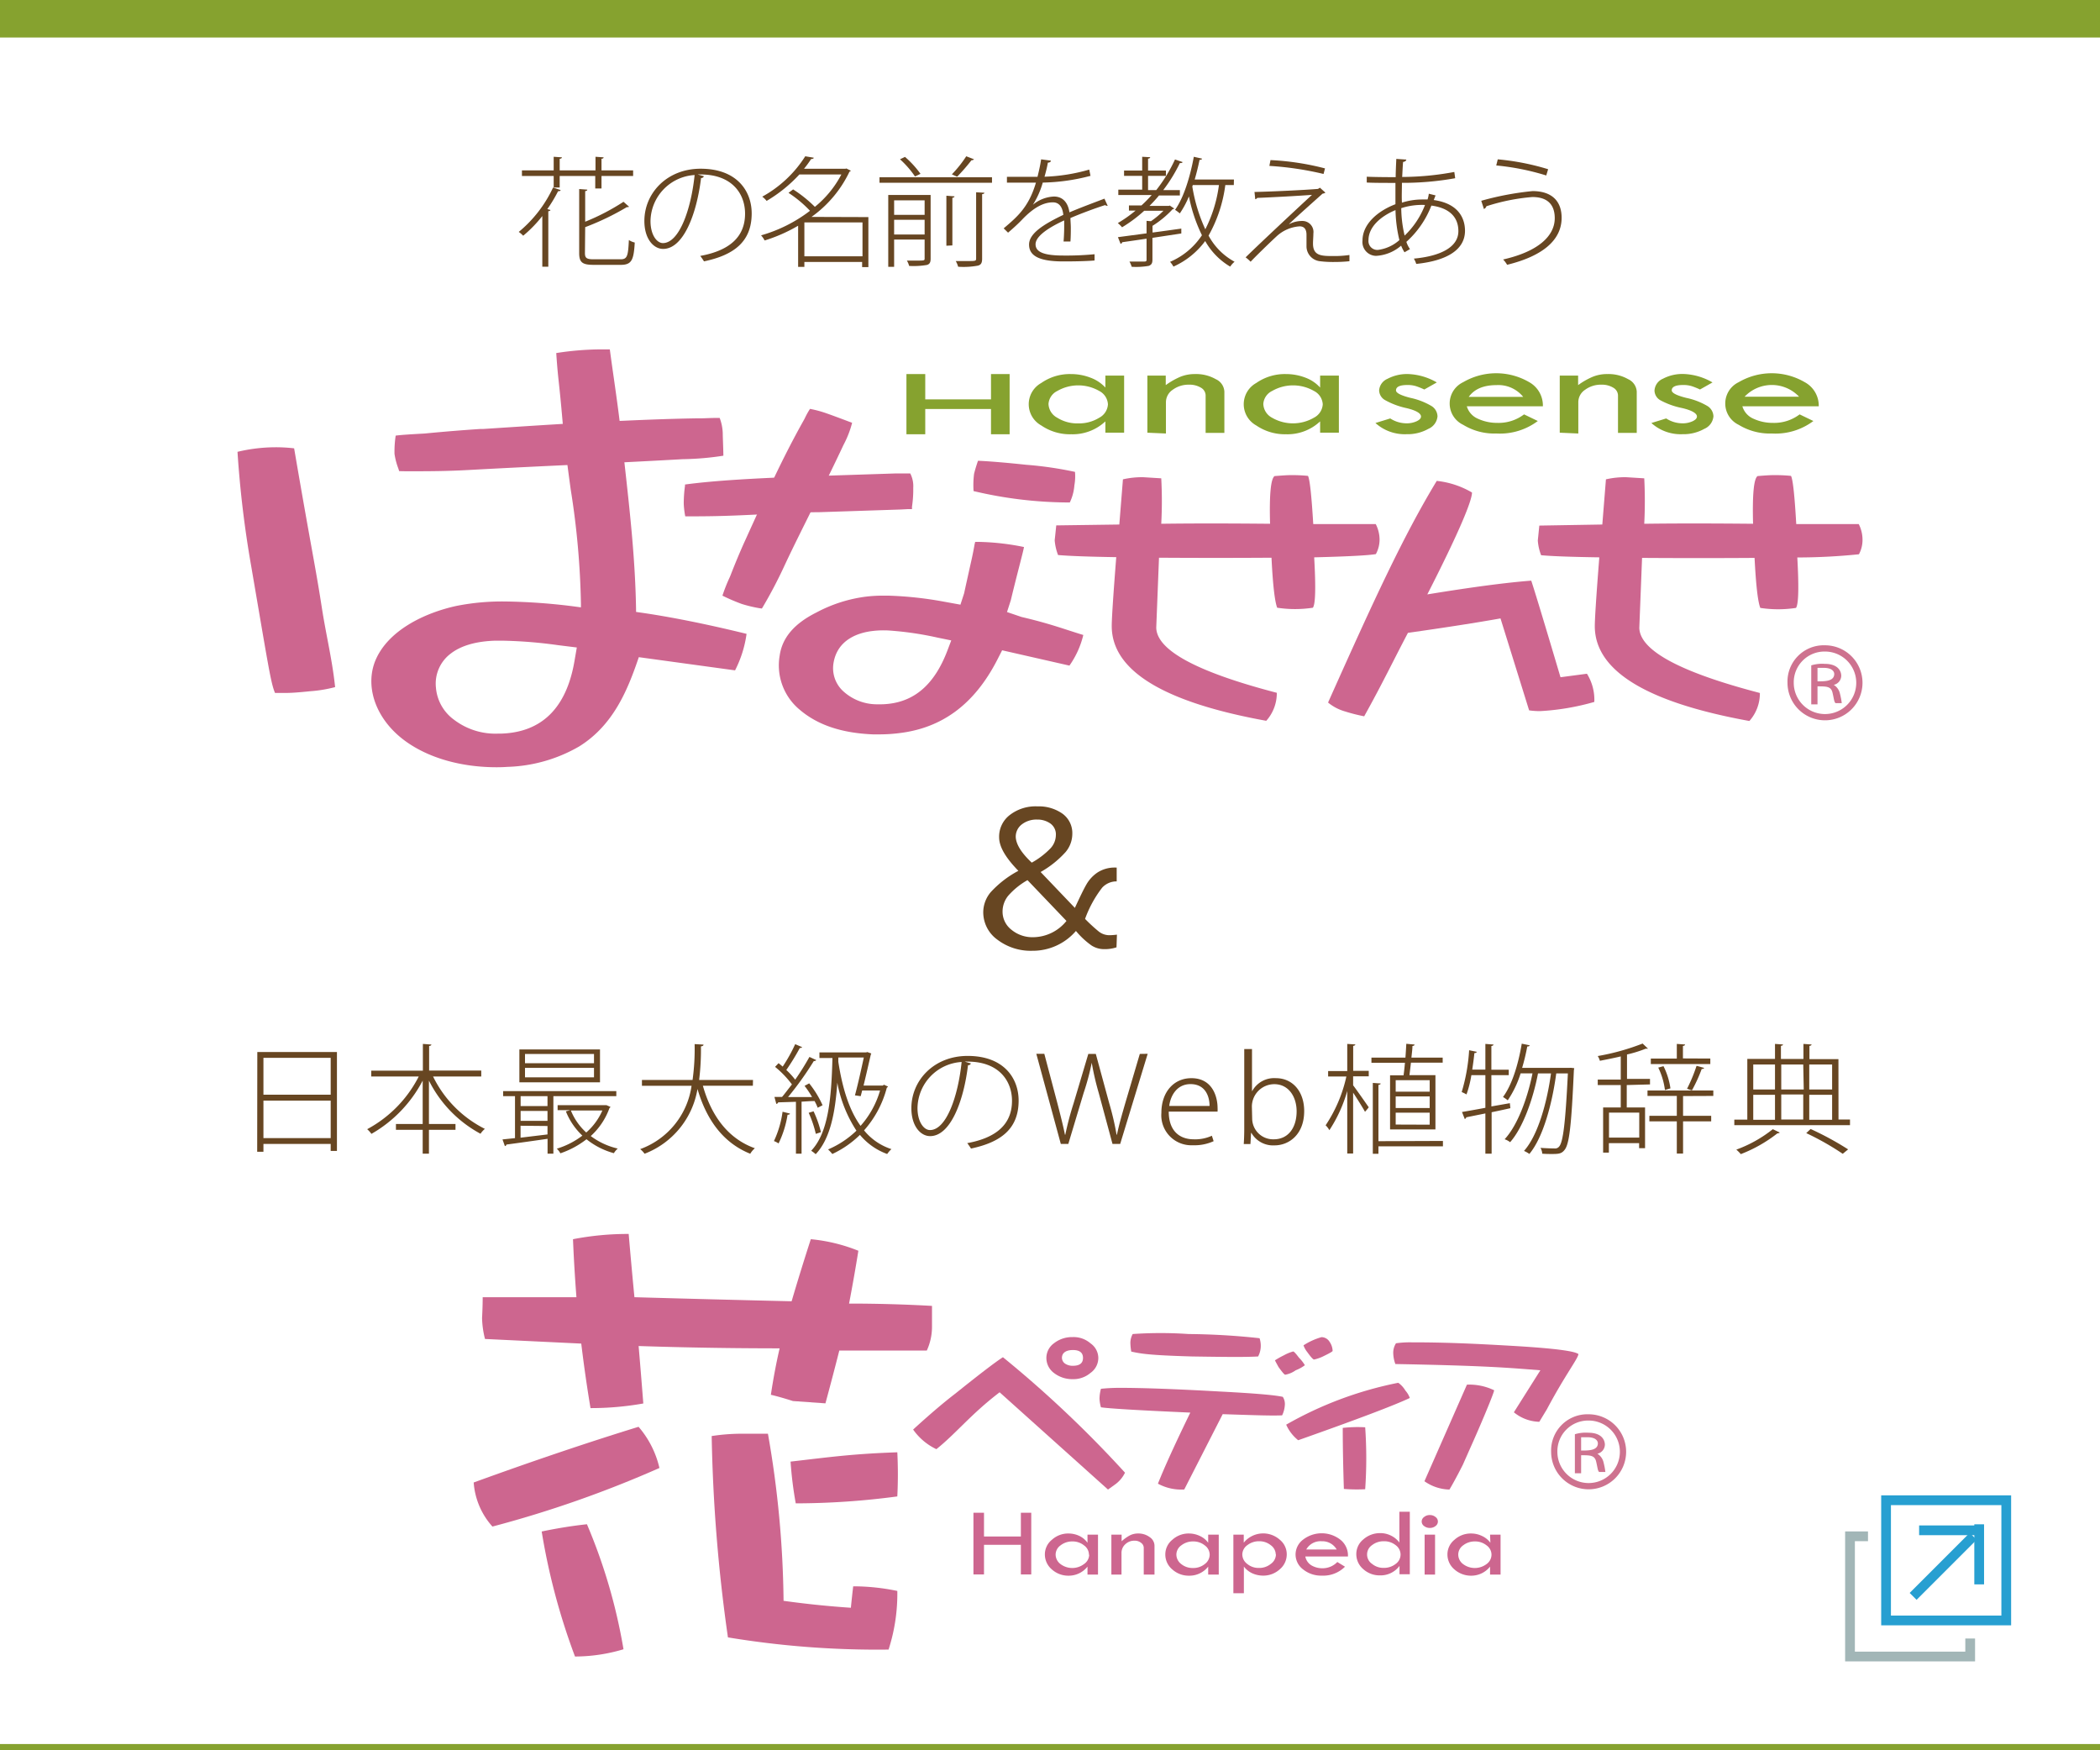
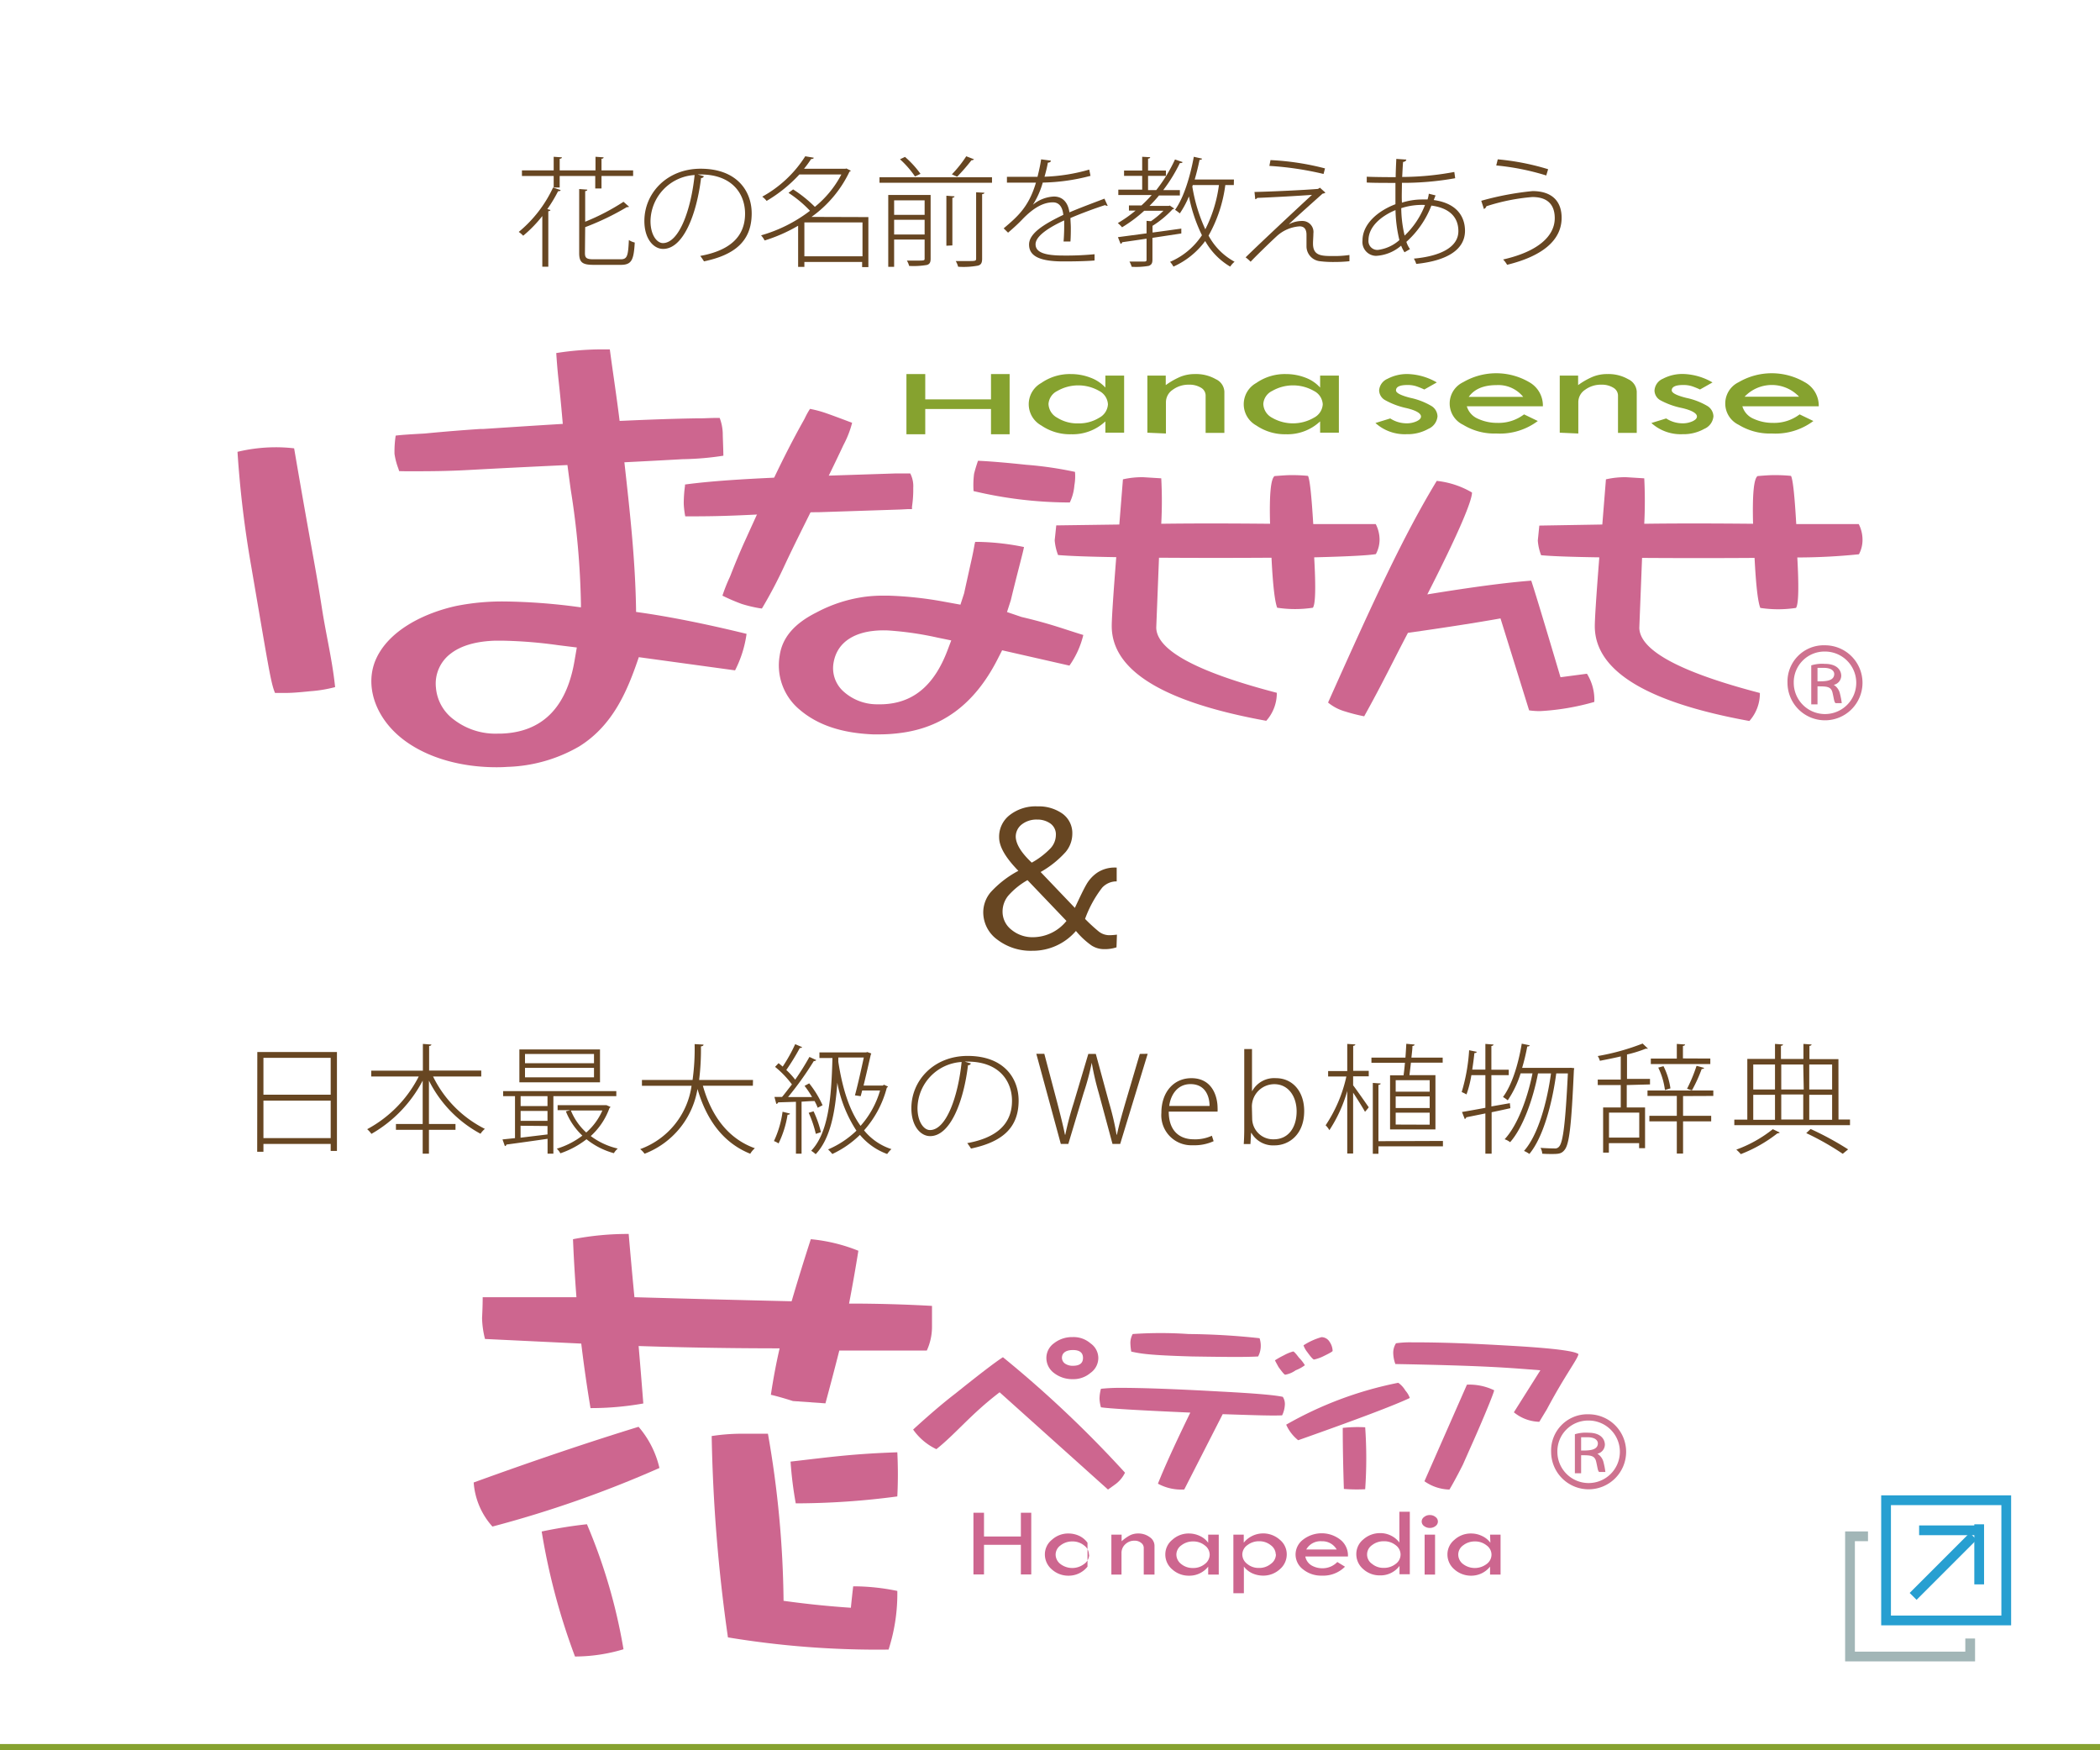
<svg xmlns="http://www.w3.org/2000/svg" viewBox="0 0 336 280">
  <defs>
    <style>.cls-1{fill:#fff;}.cls-2{fill:#86a22f;}.cls-3{fill:#ce728f;}.cls-4{fill:#cd668f;}.cls-5{fill:#674622;}.cls-6,.cls-7{fill:none;stroke-miterlimit:10;stroke-width:1.56px;}.cls-6{stroke:#a2b6b7;}.cls-7{stroke:#279fd1;}</style>
  </defs>
  <g id="レイヤー_2" data-name="レイヤー 2">
    <g id="レイヤー_1-2" data-name="レイヤー 1">
      <rect class="cls-1" width="336" height="280" />
      <path class="cls-2" d="M176.86,60.09h3v9.13h-3V67.41a7.64,7.64,0,0,1-5.45,2.06,8.11,8.11,0,0,1-4.81-1.41,3.88,3.88,0,0,1,0-6.79,8,8,0,0,1,4.73-1.43,8.68,8.68,0,0,1,3.18.59A6.06,6.06,0,0,1,176.86,62Zm.41,4.59a2.56,2.56,0,0,0-1.4-2.14,6.73,6.73,0,0,0-6.69,0,2.51,2.51,0,0,0-1.42,2.08,2.6,2.6,0,0,0,1.39,2.2,6,6,0,0,0,3.36.91,6.11,6.11,0,0,0,3.36-.9A2.59,2.59,0,0,0,177.27,64.68Z" />
      <path class="cls-2" d="M183.58,69.22V60.09h2.94v1.52a11.72,11.72,0,0,1,2.35-1.34,6.11,6.11,0,0,1,2.35-.43,6.33,6.33,0,0,1,3.31.82,2.31,2.31,0,0,1,1.37,2v6.59h-3v-6a1.45,1.45,0,0,0-.75-1.23,3.51,3.51,0,0,0-1.91-.48,4.24,4.24,0,0,0-2.6.81,2.41,2.41,0,0,0-1.09,2v5Z" />
      <path class="cls-2" d="M211.22,60.09h3v9.13h-3V67.41a7.62,7.62,0,0,1-5.44,2.06A8.14,8.14,0,0,1,201,68.06a3.88,3.88,0,0,1,0-6.79,8,8,0,0,1,4.73-1.43,8.68,8.68,0,0,1,3.18.59A5.94,5.94,0,0,1,211.22,62Zm.42,4.59a2.55,2.55,0,0,0-1.41-2.14,6.71,6.71,0,0,0-6.68,0,2.49,2.49,0,0,0-1.42,2.08,2.6,2.6,0,0,0,1.39,2.2,6.67,6.67,0,0,0,6.71,0A2.58,2.58,0,0,0,211.64,64.68Z" />
      <path class="cls-2" d="M229.89,61.18l-2,1.13a11.77,11.77,0,0,0-1.35-.54,4.5,4.5,0,0,0-1.35-.18c-1.22,0-1.83.29-1.83.86,0,.41.77.81,2.32,1.2A11.17,11.17,0,0,1,229,64.93a2,2,0,0,1,1,1.68,2.41,2.41,0,0,1-1.47,2,6.75,6.75,0,0,1-3.46.85,7,7,0,0,1-5-1.79l2.37-.73a4.8,4.8,0,0,0,2.59.78,3.76,3.76,0,0,0,1.63-.33c.47-.22.7-.47.7-.76,0-.51-.81-1-2.45-1.37A12.26,12.26,0,0,1,221.6,64a1.84,1.84,0,0,1-.94-1.55A2.19,2.19,0,0,1,222,60.6a6.68,6.68,0,0,1,3.36-.76A9.82,9.82,0,0,1,229.89,61.18Z" />
      <path class="cls-2" d="M246.86,65H234.69a3.13,3.13,0,0,0,1.81,2,7.28,7.28,0,0,0,3.07.65,6.74,6.74,0,0,0,4.28-1.36l2.2,1.06a10.09,10.09,0,0,1-6.62,2,9.55,9.55,0,0,1-5.32-1.39,3.77,3.77,0,0,1,0-6.82,10.48,10.48,0,0,1,10.57,0A4.27,4.27,0,0,1,246.86,65ZM235,63.49h8.71a5.1,5.1,0,0,0-4.29-1.88C237.37,61.61,235.89,62.24,235,63.49Z" />
      <path class="cls-2" d="M249.56,69.22V60.09h2.94v1.52a11.45,11.45,0,0,1,2.35-1.34,6.07,6.07,0,0,1,2.35-.43,6.33,6.33,0,0,1,3.31.82,2.33,2.33,0,0,1,1.37,2v6.59h-3v-6a1.46,1.46,0,0,0-.76-1.23,3.47,3.47,0,0,0-1.91-.48,4.23,4.23,0,0,0-2.59.81,2.38,2.38,0,0,0-1.09,2v5Z" />
      <path class="cls-2" d="M274,61.18l-2,1.13a11,11,0,0,0-1.34-.54,4.5,4.5,0,0,0-1.35-.18c-1.22,0-1.83.29-1.83.86,0,.41.77.81,2.32,1.2a11.17,11.17,0,0,1,3.35,1.28,2,2,0,0,1,1,1.68,2.41,2.41,0,0,1-1.47,2,6.78,6.78,0,0,1-3.46.85,7,7,0,0,1-5-1.79l2.37-.73a4.8,4.8,0,0,0,2.59.78,3.76,3.76,0,0,0,1.63-.33c.47-.22.7-.47.7-.76,0-.51-.82-1-2.45-1.37a12.26,12.26,0,0,1-3.4-1.23,1.82,1.82,0,0,1-.94-1.55,2.19,2.19,0,0,1,1.34-1.89,6.68,6.68,0,0,1,3.36-.76A9.82,9.82,0,0,1,274,61.18Z" />
      <path class="cls-2" d="M291,65H278.78a3.13,3.13,0,0,0,1.81,2,7.28,7.28,0,0,0,3.07.65,6.74,6.74,0,0,0,4.28-1.36l2.2,1.06a10.09,10.09,0,0,1-6.62,2,9.59,9.59,0,0,1-5.33-1.39,3.78,3.78,0,0,1,0-6.82,10.48,10.48,0,0,1,10.57,0A4.27,4.27,0,0,1,291,65Zm-11.86-1.54h8.71a6,6,0,0,0-8.71,0Z" />
      <polygon class="cls-2" points="158.56 59.84 158.56 63.89 148.04 63.89 148.04 59.84 145.03 59.84 145.03 69.47 148.04 69.47 148.04 65.43 158.56 65.43 158.56 69.47 161.54 69.47 161.54 59.84 158.56 59.84" />
      <path class="cls-3" d="M292,104.23a5,5,0,1,1-5,5,4.92,4.92,0,0,1,5-5m0-1a5.8,5.8,0,0,0-6,6,6,6,0,1,0,6-6Z" />
      <path class="cls-3" d="M294.4,111a2.2,2.2,0,0,0-1-1.44h0a1.52,1.52,0,0,0,1.2-1.44c0-.72-.48-1.92-2.64-1.92a6,6,0,0,0-2.16.24v6.24h1v-2.88c1.44,0,2.16,0,2.4,1s.24,1.44.48,1.68h1A10.91,10.91,0,0,0,294.4,111ZM290.8,109v-2.16h1c1.2,0,1.68.48,1.68,1C293.44,109,292,109,290.8,109Z" />
      <path class="cls-4" d="M220.73,86.2a5.55,5.55,0,0,0-.61-2.36l-10,0q-.41-6.87-.84-7.71a25.29,25.29,0,0,0-2.89-.12c-.47,0-1.29.06-2.46.15q-.91.65-.72,7.63-10.29-.1-17.41,0a68.05,68.05,0,0,0,0-7.27l-2.89-.18a13.88,13.88,0,0,0-3.24.34l-.58,7.23L169,84.05c-.12,1.21-.21,2-.25,2.38a8.41,8.41,0,0,0,.54,2.36c1.7.15,4.8.27,9.31.34q-.75,9.54-.72,11.18.18,10.55,24.72,15a6.63,6.63,0,0,0,1.69-4.48q-19.2-5-19.29-10.43l.44-11.18q9.16.06,18,0c.21,4.28.52,7,.91,8a18.89,18.89,0,0,0,5.71,0c.42-.57.48-3.26.21-8.06,5.41-.14,8.69-.31,9.87-.52A4.87,4.87,0,0,0,220.73,86.2Z" />
      <path class="cls-4" d="M298,86.2a5.54,5.54,0,0,0-.6-2.36l-10,0q-.39-6.87-.84-7.71a25.2,25.2,0,0,0-2.89-.12q-.7,0-2.46.15c-.61.43-.84,3-.72,7.63q-10.29-.1-17.41,0a71.78,71.78,0,0,0,0-7.27l-2.9-.18a13.85,13.85,0,0,0-3.23.34l-.58,7.23-10.08.17c-.12,1.21-.2,2-.24,2.38a8,8,0,0,0,.53,2.36q2.55.24,9.31.34-.75,9.54-.72,11.18.2,10.55,24.73,15a6.62,6.62,0,0,0,1.68-4.48q-19.18-5-19.29-10.43l.44-11.18q9.16.06,18,0c.22,4.28.52,7,.92,8a18.89,18.89,0,0,0,5.71,0q.61-.86.21-8.07a98,98,0,0,0,9.86-.51A4.87,4.87,0,0,0,298,86.2Z" />
      <path class="cls-4" d="M253.91,107.78l-4.23.56Q245.95,95.77,245,92.89q-5.93.45-16.63,2.2c5.16-10.11,7.15-15,7.15-16.3a14,14,0,0,0-5.64-1.86c-5.36,8.84-10.1,19.15-17.39,35.46a7.46,7.46,0,0,0,2.68,1.41,28,28,0,0,0,3.1.79c2.87-5.15,4.55-8.69,7-13.35q9.17-1.3,14.81-2.31l4.58,14.71a12.48,12.48,0,0,0,1.76.12,38.85,38.85,0,0,0,8.67-1.47A7.85,7.85,0,0,0,253.91,107.78Z" />
      <path class="cls-4" d="M140.89,117.48l-1.24,0c-5-.21-8.83-1.5-11.68-3.93a9.2,9.2,0,0,1-3.22-8.68c.41-2.86,2.33-5.11,5.86-6.88a23,23,0,0,1,8-2.55,22.28,22.28,0,0,1,2.6-.15l1,0a58.7,58.7,0,0,1,8.54.91l2.92.53.59-1.82.28-1.29c.27-1.19.44-2,.89-4,.28-1.26.38-1.85.45-2.24a6.41,6.41,0,0,1,.15-.69l.71,0a39.61,39.61,0,0,1,7.1.82c-.12.62-.3,1.29-.59,2.44s-.81,3.11-1.52,6.07l-.61,1.89,2.33.79c3.37.79,5.44,1.46,7.44,2.11.81.26,1.6.52,2.44.77a14.28,14.28,0,0,1-2.22,4.9l-10.77-2.45-.77,1.51c-3.64,7.09-8.8,10.94-15.77,11.75A25.23,25.23,0,0,1,140.89,117.48Zm.4-16.64a14.2,14.2,0,0,0-1.65.1c-2.11.24-5.72,1.25-6.3,5.27a5,5,0,0,0,1.43,4.23,8,8,0,0,0,5.64,2.23h.51a11.07,11.07,0,0,0,1.3-.08c4.32-.5,7.38-3.29,9.37-8.53l.61-1.61L150,102a51.93,51.93,0,0,0-8-1.15Z" />
      <path class="cls-4" d="M109.64,82.6a13.81,13.81,0,0,1-.24-2,20.65,20.65,0,0,1,.2-2.89l0-.2c4.6-.62,10.82-1,20.52-1.34l13.14-.43h2.38a4.41,4.41,0,0,1,.48,2.28l0,.63a19.15,19.15,0,0,1-.2,2.41l0,.39h-.73l-1.13.06L131,81.94c-1.45,0-2.83.06-4.15.11-1.6.06-3.11.14-4.6.21s-3.08.15-4.66.21c-2.25.09-4.4.13-6.57.13Z" />
      <path class="cls-4" d="M121.42,97.28a21.5,21.5,0,0,1-2.73-.66,30.91,30.91,0,0,1-3.1-1.33,27.07,27.07,0,0,1,1.15-2.91l.16-.38c.75-1.93,1.46-3.62,2.15-5.16l.11-.24c1.92-4.23,3.9-8.6,6-12.85,1.17-2.35,2.28-4.46,3.41-6.47l.19-.35a12.41,12.41,0,0,1,.84-1.52,17.9,17.9,0,0,1,2.83.78c.64.22,2.23.81,3.91,1.45A16,16,0,0,1,135,71.1l-.07.14c-1.59,3.39-3.3,6.86-5,10.22-1.48,3-3,6-4.4,9a74,74,0,0,1-3.47,6.63l-.16.26Z" />
      <path class="cls-4" d="M170.69,80.38a66.58,66.58,0,0,1-14.92-1.82,14.44,14.44,0,0,1,.08-2.75c.12-.51.34-1.26.63-2.1,2,.09,4.56.31,7.68.64A58.41,58.41,0,0,1,172,75.49a8.31,8.31,0,0,1-.1,2.16,7.69,7.69,0,0,1-.73,2.73Z" />
      <path class="cls-4" d="M63.87,75.37l-.15-.46a11,11,0,0,1-.6-2.31,16.87,16.87,0,0,1,.19-2.91c.78-.12,2.91-.24,3.78-.29l.88-.05c3.3-.32,6.23-.55,8.94-.73l.47,0c7.39-.48,15-1,22.58-1.32,4.17-.19,8-.32,11.62-.38l.63,0c.56,0,1.5-.06,2.25-.06.35,0,.56,0,.69,0a7.54,7.54,0,0,1,.49,2.48c0,.6.08,2.06.1,3.56a45.88,45.88,0,0,1-6.11.55l-.26,0c-6,.34-12.12.64-18.07.92-5.34.25-10.69.51-16,.8-3.89.22-6.74.22-10.35.22Z" />
      <path class="cls-4" d="M79.48,122.74c-5.68,0-10.85-1.47-14.56-4.14-4.53-3.25-6.52-8.3-5-12.57,1.88-5.1,8-8,13.16-9.11a37.75,37.75,0,0,1,7.71-.7,96.29,96.29,0,0,1,11.49.85l.67.09v-.54a129.65,129.65,0,0,0-1.64-18.34c-.49-3.61-1-7.35-1.31-11-.27-3.09-.44-4.7-.58-6s-.27-2.51-.42-4.8a47.51,47.51,0,0,1,7.15-.59l1.42,0c.24,1.79.45,3.27.64,4.59.56,3.95.93,6.56,1.54,12.11l.2,1.79c.88,7.9,1.7,15.37,1.82,23.13v.38l.47.07c4.89.69,10.67,1.84,17.21,3.44a18.22,18.22,0,0,1-1.84,5.84l-15.4-2.11-.14.41c-1.72,5-4,10.51-9.4,13.87a24.32,24.32,0,0,1-11.5,3.27C80.65,122.72,80.07,122.74,79.48,122.74Zm.81-20.25h-1c-3.11.09-5.53.79-7.19,2.08A6,6,0,0,0,69.75,110a7.05,7.05,0,0,0,2.87,5.12,10.91,10.91,0,0,0,7.06,2.24h.46c6.53-.19,10.48-4.09,11.77-11.57l.38-2.21-3-.37A73,73,0,0,0,80.29,102.49Z" />
      <path class="cls-4" d="M44,110.85c-.67-1.61-1-3.89-3.83-20.41A168.53,168.53,0,0,1,38,72.28a26.35,26.35,0,0,1,6.06-.73,25.32,25.32,0,0,1,3,.17c2.81,16.42,3.37,18.62,4.46,25.66.71,4.51,1.63,8.11,2.1,12.54a21.83,21.83,0,0,1-4,.66c-2.21.23-3.09.26-3.6.27H44Z" />
      <path class="cls-3" d="M254.18,227.25a5,5,0,1,1-5,5,4.92,4.92,0,0,1,5-5m0-1a5.8,5.8,0,0,0-6,6,6,6,0,1,0,6-6Z" />
      <path class="cls-3" d="M256.58,234a2.2,2.2,0,0,0-1-1.44h0a1.52,1.52,0,0,0,1.2-1.44c0-.72-.48-1.92-2.64-1.92a6,6,0,0,0-2.16.24v6.24h1v-2.88c1.44,0,2.16,0,2.4,1s.24,1.44.48,1.68h1A10.91,10.91,0,0,0,256.58,234Zm-3.6-1.92v-2.16h1c1.2,0,1.68.48,1.68,1C255.62,232.05,254.18,232.05,253,232.05Z" />
      <path class="cls-4" d="M102.17,228.25a15.38,15.38,0,0,1,3.34,6.59,178.87,178.87,0,0,1-26.72,9.37,11.79,11.79,0,0,1-3-7.05Q90,232,102.17,228.25Z" />
      <path class="cls-4" d="M93,214.94l-15.4-.74a14.77,14.77,0,0,1-.47-3.34c.07-1.3.1-2.42.1-3.34h15q-.37-4.83-.55-9.28a46,46,0,0,1,8.91-.84q.45,5.29.92,10.12,12.63.36,25.15.65,1.39-4.74,3.07-9.93a27.14,27.14,0,0,1,7.61,1.85c-.44,2.73-.93,5.54-1.49,8.45q6.69,0,13.27.37v3.34a9.08,9.08,0,0,1-.83,3.8h-14q-1.11,4.37-2.22,8.45l-5.2-.37c-1.36-.43-2.54-.77-3.53-1,.37-2.48.84-5,1.4-7.43q-11.24,0-22.56-.37.38,4.45.75,9.19a47.83,47.83,0,0,1-8.45.74C93.91,221.84,93.42,218.41,93,214.94Z" />
      <path class="cls-4" d="M93.91,243.84a88.47,88.47,0,0,1,5.85,20A27.09,27.09,0,0,1,92,265,104.5,104.5,0,0,1,86.67,245Q90.39,244.22,93.91,243.84Z" />
      <path class="cls-4" d="M125.37,256.09q5.38.75,10.77,1.11c.12-1.23.25-2.38.37-3.43a34.63,34.63,0,0,1,7.06.74,29,29,0,0,1-1.4,9.38,146.29,146.29,0,0,1-25.7-1.95,257.87,257.87,0,0,1-2.6-32.21,31.78,31.78,0,0,1,4.45-.37h4.55A162.21,162.21,0,0,1,125.37,256.09Z" />
      <path class="cls-4" d="M143.57,232.33a69.22,69.22,0,0,1,0,7.06,124.1,124.1,0,0,1-16.25,1.11,60.55,60.55,0,0,1-.83-6.68C133,233.07,136.39,232.58,143.57,232.33Z" />
      <path class="cls-4" d="M178.34,237.53l-1.06.76-17.34-15.56c-4.65,3.55-7,6.62-10.12,9.1a9.52,9.52,0,0,1-3.72-3.14q4-3.65,6.79-5.78,5.78-4.64,7.58-5.79A181.11,181.11,0,0,1,180,235.59,5,5,0,0,1,178.34,237.53Z" />
      <path class="cls-4" d="M205.14,226.42c-1.6.07-3.78,0-9.51-.19l-6.15,12.05a7.8,7.8,0,0,1-4.21-.93q1.56-3.94,5.18-11.37-12.4-.55-14.3-.85a6.19,6.19,0,0,1-.23-1.37,6.55,6.55,0,0,1,.23-1.59,29.13,29.13,0,0,1,3.1-.15q5.46,0,16,.59c6.69.35,9,.63,10,.85a2.11,2.11,0,0,1,.33,1.22A4.4,4.4,0,0,1,205.14,226.42Z" />
      <path class="cls-4" d="M201.3,217c-1.76.1-4.28.1-10.57,0-7-.2-8.25-.46-9.73-.78a9.12,9.12,0,0,1-.14-1.4,3,3,0,0,1,.37-1.41,65.48,65.48,0,0,1,8.94,0,112.73,112.73,0,0,1,11.36.67,3.82,3.82,0,0,1,.19,1.33A3.63,3.63,0,0,1,201.3,217Z" />
      <path class="cls-4" d="M208.78,218.4a6,6,0,0,1-1.47.81,4.11,4.11,0,0,1-1.68.71c-.12,0-.48-.41-1.07-1.24-.17-.31-.37-.66-.57-1.06a13.2,13.2,0,0,1,1.46-.82,6.45,6.45,0,0,1,1.46-.6q.18,0,.93,1A6.1,6.1,0,0,1,208.78,218.4Z" />
      <path class="cls-4" d="M213.22,216.11c0,.09-.44.35-1.33.78a6.53,6.53,0,0,1-1.64.6c-.15,0-.51-.39-1.07-1.17a3.72,3.72,0,0,1-.62-1.1,10.44,10.44,0,0,1,2.88-1.31,1.53,1.53,0,0,1,1.29.74A2.71,2.71,0,0,1,213.22,216.11Z" />
      <path class="cls-4" d="M207.71,230.4a6.58,6.58,0,0,1-1.92-2.49,59.34,59.34,0,0,1,17.93-6.7,4,4,0,0,1,1.14,1.24,3.71,3.71,0,0,1,.71,1.19Q221.94,225.37,207.71,230.4Zm7.31,7.79c-.1-3.09-.18-6.47-.18-9.76a21,21,0,0,1,3.59-.1,71.25,71.25,0,0,1,0,9.91A27.15,27.15,0,0,1,215,238.19Z" />
      <path class="cls-4" d="M247.5,225.45l-1.21,2a6.65,6.65,0,0,1-4.07-1.52l4.24-6.72c-5-.39-8.54-.73-23.2-1a5.3,5.3,0,0,1-.34-1.7,2.79,2.79,0,0,1,.44-1.62,16,16,0,0,1,2.49-.15c5.46,0,9.94.2,16.61.59,6.14.37,9.51.8,10.09,1.29C252.46,217.39,250.43,219.94,247.5,225.45Z" />
      <path class="cls-4" d="M235.23,231.67l-1.16,2.62c-.94,1.87-1.7,3.24-2.16,4a7.19,7.19,0,0,1-4-1.33l6.8-15.45a9.13,9.13,0,0,1,4.36.9C238.88,223.29,236.51,228.84,235.23,231.67Z" />
      <path class="cls-4" d="M175.73,217.23a2.93,2.93,0,0,1-1.25,2.4,4.21,4.21,0,0,1-2.86,1,4.77,4.77,0,0,1-3-1,3,3,0,0,1-1.2-2.4,2.9,2.9,0,0,1,1.2-2.33,4.67,4.67,0,0,1,3-1,4.13,4.13,0,0,1,2.86,1A2.87,2.87,0,0,1,175.73,217.23Zm-2.45,0c0-.84-.54-1.26-1.61-1.26s-1.76.42-1.76,1.26a1.16,1.16,0,0,0,.51.92,2.16,2.16,0,0,0,1.25.34C172.74,218.49,173.28,218.07,173.28,217.23Z" />
      <path class="cls-4" d="M155.75,242h1.69v3.8h5.9V242H165v9.87h-1.66v-4.74h-5.9v4.74h-1.69Z" />
-       <path class="cls-4" d="M174,245.5h1.68v6.39H174v-1.27a3.84,3.84,0,0,1-3,1.45,3.93,3.93,0,0,1-2.7-1,3.13,3.13,0,0,1-1.12-2.41,3,3,0,0,1,1.13-2.34,3.85,3.85,0,0,1,2.65-1,4.07,4.07,0,0,1,1.78.41A3.43,3.43,0,0,1,174,246.8Zm.23,3.22a1.83,1.83,0,0,0-.79-1.5,2.9,2.9,0,0,0-1.88-.63,3,3,0,0,0-1.86.62,1.83,1.83,0,0,0-.8,1.46,1.92,1.92,0,0,0,.78,1.54,3.12,3.12,0,0,0,3.76,0A1.86,1.86,0,0,0,174.27,248.72Z" />
+       <path class="cls-4" d="M174,245.5v6.39H174v-1.27a3.84,3.84,0,0,1-3,1.45,3.93,3.93,0,0,1-2.7-1,3.13,3.13,0,0,1-1.12-2.41,3,3,0,0,1,1.13-2.34,3.85,3.85,0,0,1,2.65-1,4.07,4.07,0,0,1,1.78.41A3.43,3.43,0,0,1,174,246.8Zm.23,3.22a1.83,1.83,0,0,0-.79-1.5,2.9,2.9,0,0,0-1.88-.63,3,3,0,0,0-1.86.62,1.83,1.83,0,0,0-.8,1.46,1.92,1.92,0,0,0,.78,1.54,3.12,3.12,0,0,0,3.76,0A1.86,1.86,0,0,0,174.27,248.72Z" />
      <path class="cls-4" d="M177.82,251.89V245.5h1.64v1.06a6.73,6.73,0,0,1,1.32-.94,2.85,2.85,0,0,1,1.32-.3,3,3,0,0,1,1.85.58,1.68,1.68,0,0,1,.77,1.37v4.62H183v-4.22a1,1,0,0,0-.43-.86,1.62,1.62,0,0,0-1.07-.34,2.06,2.06,0,0,0-1.45.57,1.84,1.84,0,0,0-.61,1.37v3.48Z" />
      <path class="cls-4" d="M193.31,245.5H195v6.39h-1.69v-1.27a3.82,3.82,0,0,1-3.05,1.45,3.91,3.91,0,0,1-2.69-1,3.1,3.1,0,0,1-1.12-2.41,3,3,0,0,1,1.13-2.34,3.85,3.85,0,0,1,2.65-1,4.11,4.11,0,0,1,1.78.41,3.39,3.39,0,0,1,1.3,1.07Zm.24,3.22a1.86,1.86,0,0,0-.79-1.5,2.9,2.9,0,0,0-1.88-.63,3,3,0,0,0-1.86.62,1.83,1.83,0,0,0-.8,1.46,1.92,1.92,0,0,0,.78,1.54,2.87,2.87,0,0,0,1.88.63,2.9,2.9,0,0,0,1.88-.63A1.89,1.89,0,0,0,193.55,248.72Z" />
      <path class="cls-4" d="M199,245.5v1.29a4,4,0,0,1,5.76-.48,3,3,0,0,1,1.12,2.36,3.11,3.11,0,0,1-1.13,2.39,3.91,3.91,0,0,1-2.67,1,4.24,4.24,0,0,1-1.71-.37,3.56,3.56,0,0,1-1.35-1.08v4.27h-1.68V245.5Zm5.12,3.17a1.87,1.87,0,0,0-.8-1.48,2.89,2.89,0,0,0-1.86-.63,3,3,0,0,0-1.89.63,1.85,1.85,0,0,0-.8,1.48,1.91,1.91,0,0,0,.79,1.52,2.82,2.82,0,0,0,1.86.64,2.89,2.89,0,0,0,1.9-.64A1.89,1.89,0,0,0,204.15,248.67Z" />
      <path class="cls-4" d="M215.67,249h-6.82a2.12,2.12,0,0,0,1,1.43,3.42,3.42,0,0,0,1.72.45,3.25,3.25,0,0,0,2.4-1l1.23.75a4.93,4.93,0,0,1-3.71,1.43,4.59,4.59,0,0,1-3-1,3,3,0,0,1-1.2-2.42,3,3,0,0,1,1.22-2.35,4.86,4.86,0,0,1,5.92,0A3.21,3.21,0,0,1,215.67,249ZM209,247.88h4.87a2.64,2.64,0,0,0-2.4-1.32A2.6,2.6,0,0,0,209,247.88Z" />
      <path class="cls-4" d="M223.9,241.84h1.67v10h-1.65v-1.33a3.78,3.78,0,0,1-3.12,1.51,3.88,3.88,0,0,1-2.68-1,3.13,3.13,0,0,1-1.11-2.4,3,3,0,0,1,1.13-2.36,4,4,0,0,1,2.71-1,3.77,3.77,0,0,1,1.75.42,3.58,3.58,0,0,1,1.3,1.09Zm.19,6.84a1.87,1.87,0,0,0-.78-1.49,2.91,2.91,0,0,0-1.87-.63,3,3,0,0,0-1.91.62,1.81,1.81,0,0,0,0,3,2.83,2.83,0,0,0,1.85.64,3,3,0,0,0,1.91-.62A1.85,1.85,0,0,0,224.09,248.68Z" />
      <path class="cls-4" d="M227.47,243.4a.89.89,0,0,1,.39-.72,1.38,1.38,0,0,1,.92-.31,1.37,1.37,0,0,1,.9.31.88.88,0,0,1,0,1.45,1.42,1.42,0,0,1-.9.3,1.43,1.43,0,0,1-.92-.3A.89.89,0,0,1,227.47,243.4Zm.47,2.1h1.67v6.39h-1.67Z" />
      <path class="cls-4" d="M238.41,245.5h1.68v6.39h-1.68v-1.27a3.84,3.84,0,0,1-3,1.45,4,4,0,0,1-2.7-1,3.13,3.13,0,0,1-1.12-2.41,3,3,0,0,1,1.13-2.34,3.87,3.87,0,0,1,2.65-1,4,4,0,0,1,1.78.41,3.43,3.43,0,0,1,1.31,1.07Zm.23,3.22a1.83,1.83,0,0,0-.79-1.5,2.9,2.9,0,0,0-1.88-.63,3,3,0,0,0-1.86.62,1.82,1.82,0,0,0-.79,1.46,1.91,1.91,0,0,0,.77,1.54,3.12,3.12,0,0,0,3.76,0A1.86,1.86,0,0,0,238.64,248.72Z" />
      <path class="cls-5" d="M86.77,42.67V34.56a20.41,20.41,0,0,1-3.06,3.15A4.45,4.45,0,0,0,83,37.1,20.29,20.29,0,0,0,88.49,30l1.22.41c-.06.14-.18.18-.42.18a21.9,21.9,0,0,1-1.72,2.86l.5.14c0,.09-.12.19-.34.19v8.89ZM88.59,30V28.15H83.51v-.89h5.08V25.08l1.32.09c0,.12-.12.21-.36.23v1.86h5.73V25.08l1.3.09c0,.12-.1.21-.34.23v1.86h5.06v.89H96.24v2h-1v-2H89.55V30Zm5,10.48c0,.78.25,1,1.38,1H99.3c1.06,0,1.2-.53,1.32-3.08a3,3,0,0,0,.94.4c-.16,2.78-.48,3.57-2.24,3.57H95c-1.81,0-2.33-.38-2.33-1.88V30.24l1.3.1c0,.11-.09.21-.34.23v4.9a35.54,35.54,0,0,0,6.13-3.19l.88.78a.23.23,0,0,1-.2.07.39.39,0,0,1-.14,0,42.18,42.18,0,0,1-6.67,3.21Z" />
      <path class="cls-5" d="M112.62,28.19a.43.43,0,0,1-.45.29c-.69,5.71-2.81,11.34-6.07,11.34-1.5,0-3-1.56-3-4.47,0-4.46,3.62-8.36,9-8.36,5.83,0,8.17,3.6,8.17,7.15,0,4.54-2.86,6.67-7.63,7.67a9.91,9.91,0,0,0-.6-.87c4.63-.84,7.17-3,7.17-6.76,0-3.16-2.06-6.27-7.11-6.27a3.39,3.39,0,0,0-.46,0ZM111.14,28a7.5,7.5,0,0,0-7.06,7.37c0,2.19,1,3.52,2,3.52C108.7,38.85,110.58,33.44,111.14,28Z" />
      <path class="cls-5" d="M138.94,34.73v8h-1v-.82H128.7v.78h-1V36.11a25.27,25.27,0,0,1-5.36,2.36,3.64,3.64,0,0,0-.57-.82,23.36,23.36,0,0,0,7.83-3.93,19,19,0,0,0-3.44-2.87l.74-.55a20.53,20.53,0,0,1,3.48,2.79,16.51,16.51,0,0,0,4.24-5.18H127.9a23,23,0,0,1-5.24,4.23,3.75,3.75,0,0,0-.7-.68A18.93,18.93,0,0,0,128.84,25l1.36.23c0,.13-.18.21-.42.21A16.9,16.9,0,0,1,128.64,27h6.62l.16-.05.72.36a.46.46,0,0,1-.22.15,18.76,18.76,0,0,1-6.08,7.24ZM128.7,41H138V35.58H128.7Z" />
      <path class="cls-5" d="M140.72,28.36h18v.88h-18Zm7.7,2.83v0h.48V41.39c0,.59-.16.88-.62,1a12.64,12.64,0,0,1-2.82.15,3,3,0,0,0-.36-.85c.5,0,1,0,1.36,0,1.48,0,1.48,0,1.48-.37V38.32h-4.88v4.37h-.94V31.19Zm-.48.86h-4.88v2.32h4.88Zm-4.88,5.47h4.88V35.16h-4.88ZM144.8,25.1a15.53,15.53,0,0,1,2.48,2.71l-.88.42A15.21,15.21,0,0,0,144,25.48Zm6.62,14.21v-8l1.3.1c0,.11-.12.21-.34.23v7.62Zm.88-11.42A18.94,18.94,0,0,0,154.6,25l1.24.48a.47.47,0,0,1-.4.15,30.56,30.56,0,0,1-2.3,2.64Zm4.84,13.49c0,.68-.18,1-.7,1.12a12.56,12.56,0,0,1-3.14.17,3.68,3.68,0,0,0-.38-.91l1.82,0c1.34,0,1.44,0,1.44-.41V30.76l1.32.07c0,.12-.12.21-.36.23Z" />
      <path class="cls-5" d="M165.27,32.75a5.64,5.64,0,0,1,3.36-1.31c1.44,0,2.26,1,2.48,2.53,1.74-.74,3.94-1.56,5.6-2.19l.52,1.14a.22.22,0,0,1-.1,0,.64.64,0,0,1-.32-.11c-1.54.49-3.82,1.33-5.54,2.07,0,.45.06,1,.06,1.57s0,1.39-.06,2.19l-1.1,0c.06-.67.1-1.6.1-2.38,0-.38,0-.74,0-1-2.48,1.14-4.58,2.52-4.58,3.82s1.48,1.8,4.44,1.8a47.41,47.41,0,0,0,5-.21v1c-1.24.11-3.06.15-5,.15-3.86,0-5.48-.89-5.48-2.7s2.42-3.28,5.48-4.75c-.14-1.4-.78-2-1.66-2-1.5,0-3.08.82-4.94,2.77-.56.59-1.36,1.33-2.24,2.08l-.7-.69c2.14-1.82,4-3.36,5.16-7.31l-1.24,0h-3.4v-.93H166c.22-.9.42-1.73.58-2.8l1.56.21c0,.19-.18.31-.48.32a21.24,21.24,0,0,1-.54,2.25,29,29,0,0,0,7.16-1.14l.2,1a32,32,0,0,1-7.64,1.08,13.29,13.29,0,0,1-1.58,3.55Z" />
      <path class="cls-5" d="M184.41,37.2c1.48-.19,3.06-.42,4.6-.63l0,.78-4.62.7v3.48c0,.55-.12.81-.58,1a11.81,11.81,0,0,1-2.74.15,3.8,3.8,0,0,0-.36-.84c.6,0,1.12,0,1.54,0h.86c.26,0,.34-.07.34-.3V38.18c-1.5.23-2.86.42-3.9.57a.31.31,0,0,1-.26.25l-.42-1.06,4.58-.61v-2l.7.06a14.06,14.06,0,0,0,2-1.67h-3.08a22.31,22.31,0,0,1-3.54,2.64,5.4,5.4,0,0,0-.68-.67,21.53,21.53,0,0,0,2.84-2h-1.06v-.82h2a21.54,21.54,0,0,0,1.64-1.67h-5.34v-.86h3.82V28.13h-2.9v-.85h2.9v-2.2l1.28.07c0,.12-.12.21-.34.23v1.9h2.86v.85h-2.86v2.28H185a24.46,24.46,0,0,0,3-4.9l1.22.42c-.06.15-.24.17-.44.15a25.14,25.14,0,0,1-2.66,4.33h2.66v.86h-3.34c-.48.59-1,1.14-1.52,1.67H187l.16-.06.72.48a.52.52,0,0,1-.26.11,16,16,0,0,1-3.22,2.66Zm13-7.6h-1.36a22.26,22.26,0,0,1-2.68,8.09,10.27,10.27,0,0,0,4.16,4.18,3.75,3.75,0,0,0-.7.78,11,11,0,0,1-4-4.09,12.83,12.83,0,0,1-5.08,4.09,3.78,3.78,0,0,0-.54-.76,11.55,11.55,0,0,0,5.1-4.26,24.89,24.89,0,0,1-2.08-6.21,14.73,14.73,0,0,1-1.46,2.72,7.53,7.53,0,0,0-.76-.57c1.36-1.9,2.4-5.21,3-8.49l1.32.3c0,.11-.16.19-.4.19-.22,1.06-.48,2.13-.78,3.15h6.28Zm-6.56,0-.08.23a26.3,26.3,0,0,0,2.08,6.85,21.7,21.7,0,0,0,2.18-7.08Z" />
      <path class="cls-5" d="M206.32,35.83a4.5,4.5,0,0,1,2.08-.48,1.76,1.76,0,0,1,1.74,2c0,.49-.06,1.12-.06,1.61,0,2,1.37,2,3.37,2a16.18,16.18,0,0,0,2.46-.17c0,.6,0,1,0,1a23.85,23.85,0,0,1-2.46.12,16.91,16.91,0,0,1-2.24-.12,2.41,2.41,0,0,1-2.17-2.29c0-.44,0-1.32,0-1.94,0-.88-.36-1.35-1.1-1.35a6,6,0,0,0-3.68,1.59c-1.2,1.11-3.42,3.27-4.16,4.07a6.8,6.8,0,0,0-.8-.7c1.88-1.86,8.44-8,10.62-10-1.52.13-6.4.4-8.76.49a.46.46,0,0,1-.32.21l-.12-1.16c2.84-.06,8.2-.32,10.16-.49l.31-.19.88.79a1.17,1.17,0,0,1-.46.16c-1.27,1.14-3.95,3.51-5.37,4.86Zm5.45-8a50.22,50.22,0,0,0-8.67-1.29l.18-.93A42.59,42.59,0,0,1,212,26.94Z" />
      <path class="cls-5" d="M229.4,32c4.48.63,5,3.53,5,4.92,0,3-2.84,4.79-7.8,5.3a4.2,4.2,0,0,0-.38-.85c4.34-.4,7.12-1.87,7.12-4.39s-1.78-3.76-4.32-4.09a15.06,15.06,0,0,1-4,5.8,4.19,4.19,0,0,0,.58,1.16l-.88.51a6.56,6.56,0,0,1-.54-1.06,6.67,6.67,0,0,1-4,1.63A2.21,2.21,0,0,1,218,38.47c0-2.58,2.36-4.69,5.27-5.8,0-.53,0-1.08,0-1.65s0-1.16,0-1.76c-1.88,0-3.54,0-4.59-.06l0-.93c1.07.05,2.85.07,4.63.07,0-.89.06-2,.1-2.92l1.6.11c0,.17-.2.34-.52.38-.06.74-.1,1.67-.14,2.4a46.43,46.43,0,0,0,8.34-.8l.14,1a47,47,0,0,1-8.52.74c0,1.12-.06,2.16,0,3.17a10.67,10.67,0,0,1,3.26-.51c.3,0,.58,0,.84,0a5,5,0,0,0,.2-.92l1.08.27Zm-5.5,6.4a22.11,22.11,0,0,1-.62-4.79c-2.42,1-4.32,2.74-4.32,4.79a1.42,1.42,0,0,0,1.5,1.58A6.36,6.36,0,0,0,223.9,38.41ZM228,32.79a10.73,10.73,0,0,0-3.8.51,19.8,19.8,0,0,0,.54,4.39A13.42,13.42,0,0,0,228,32.79Z" />
      <path class="cls-5" d="M237,32.12a47,47,0,0,1,8.2-1.55c3.1,0,4.66,1.61,4.66,4.27,0,3.55-3,6.12-8.72,7.52a4.4,4.4,0,0,0-.64-.85c5.58-1.26,8.26-3.74,8.26-6.61,0-1.94-.94-3.38-3.58-3.38A32.08,32.08,0,0,0,237.81,33c0,.15-.18.34-.38.44Zm2.64-6.63a39.56,39.56,0,0,1,8.06,1.58l-.3,1a39.47,39.47,0,0,0-8-1.6Z" />
      <path class="cls-5" d="M41.17,168.3H53.91v15.82h-1V183H42.15v1.25h-1Zm11.74.93H42.15v5.89H52.91ZM42.15,182.07H52.91v-6H42.15Z" />
      <path class="cls-5" d="M77,172.21H69.29a18.39,18.39,0,0,0,8.29,8.38,3.75,3.75,0,0,0-.7.78,19.61,19.61,0,0,1-8.25-8.5v6.94h4.25v.93H68.63v3.82h-1v-3.82H63.35v-.93h4.28v-6.94a21,21,0,0,1-8.2,8.52,4.8,4.8,0,0,0-.68-.75A19.7,19.7,0,0,0,67,172.21h-7.6v-.93h8.26V167l1.36.1c0,.11-.12.21-.36.23v3.93H77Z" />
      <path class="cls-5" d="M98.61,175.36H88.54v9.2h-.93v-2.38c-2.49.36-5,.71-6.59.92a.25.25,0,0,1-.24.24l-.38-1.06,2-.21v-6.71H80.5v-.81H98.61ZM96,167.88v5.26H83.1v-5.26Zm-8.4,9.06v-1.58H83.3v1.58Zm0,2.37v-1.59H83.3v1.59Zm-4.31.78V182l4.31-.52v-1.35Zm11.75-10v-1.48H84v1.48Zm0,2.26v-1.52H84v1.52Zm2,4.45.64.28a.33.33,0,0,1-.16.17,11.13,11.13,0,0,1-3,4.49,11.53,11.53,0,0,0,4.32,2,3.13,3.13,0,0,0-.62.74,12,12,0,0,1-4.38-2.23,14.15,14.15,0,0,1-4.18,2.25,2.94,2.94,0,0,0-.57-.74,12.91,12.91,0,0,0,4.09-2.09,10.79,10.79,0,0,1-2.64-3.88l.68-.19h-2v-.8h7.68Zm-5.7.85a9.6,9.6,0,0,0,2.46,3.52,10,10,0,0,0,2.58-3.52Z" />
      <path class="cls-5" d="M120.46,173.69h-8c1.34,4.77,4,8.46,8.32,10a3.47,3.47,0,0,0-.74.88c-4.32-1.73-7-5.42-8.44-10.36a13.48,13.48,0,0,1-8.47,10.36,3.47,3.47,0,0,0-.7-.74,12.67,12.67,0,0,0,8.22-10.13h-7.94v-.93h8.1a36.21,36.21,0,0,0,.33-5.74l1.42.08c0,.17-.14.25-.41.28a39.55,39.55,0,0,1-.29,5.38h8.62Z" />
      <path class="cls-5" d="M126.39,178.14c0,.13-.16.19-.38.19a16.2,16.2,0,0,1-1.44,4.59,3.69,3.69,0,0,0-.74-.38,16,16,0,0,0,1.38-4.69Zm3.08-4.83a15.78,15.78,0,0,1,2.14,3.5l-.78.4a7.6,7.6,0,0,0-.5-1.07c-.7,0-1.4.06-2.08.1v8.32h-.9v-8.3l-2.86.09c0,.15-.14.21-.28.25l-.3-1.12h1.22c.5-.59,1-1.28,1.58-2a15.66,15.66,0,0,0-2.7-2.81l.56-.59c.22.17.44.36.66.55a25.35,25.35,0,0,0,2-3.59l1.12.48a.45.45,0,0,1-.38.13,35.55,35.55,0,0,1-2.16,3.52,12.07,12.07,0,0,1,1.42,1.55,41.74,41.74,0,0,0,2.28-3.64l1.1.51a.5.5,0,0,1-.4.15,51.41,51.41,0,0,1-4.12,5.76c1.18,0,2.5,0,3.84,0a15.5,15.5,0,0,0-1.2-1.79Zm.7,4.47a17.06,17.06,0,0,1,1.18,3.34l-.82.27a17.87,17.87,0,0,0-1.14-3.37Zm11.24-4.26.66.3c0,.08-.12.14-.18.18a16.5,16.5,0,0,1-3.64,6.83,9.33,9.33,0,0,0,4.38,3,4.23,4.23,0,0,0-.68.78,10.18,10.18,0,0,1-4.36-3.06,15.86,15.86,0,0,1-4.42,3.06,6.68,6.68,0,0,0-.68-.73,14.93,14.93,0,0,0,4.54-3,21,21,0,0,1-3.06-7.68h0c-.34,5-1.2,9.06-3.46,11.44a5.24,5.24,0,0,0-.72-.55c2.72-2.85,3.24-8.27,3.4-14.84h-2.08v-.89h7.46l.2-.06.64.23a2.16,2.16,0,0,0-.1.25c-.26,1.13-.7,3.07-1.14,4.88h3.1Zm-4.62,1.71c.5-1.84,1.06-4.39,1.42-6.06h-4.08c0,.23,0,.46,0,.68.62,4.05,1.68,7.66,3.56,10.26a14.66,14.66,0,0,0,3.12-5.66h-2.86l-.24.91Z" />
      <path class="cls-5" d="M155.34,170.12a.43.43,0,0,1-.46.28c-.68,5.72-2.8,11.35-6.06,11.35-1.5,0-3-1.56-3-4.47,0-4.46,3.62-8.36,9-8.36,5.82,0,8.16,3.59,8.16,7.15,0,4.54-2.86,6.66-7.62,7.67a9.91,9.91,0,0,0-.6-.87c4.62-.84,7.16-3,7.16-6.77,0-3.15-2.06-6.27-7.1-6.27a3.39,3.39,0,0,0-.46,0Zm-1.48-.23a7.5,7.5,0,0,0-7.06,7.37c0,2.19,1,3.52,2,3.52C151.42,180.78,153.3,175.36,153.86,169.89Z" />
      <path class="cls-5" d="M183.63,168.58,179.23,183H178l-2.2-8.15a43,43,0,0,1-1.12-4.84h0a39.88,39.88,0,0,1-1.3,4.84L170.93,183h-1.2l-3.92-14.42h1.28l2.1,7.94c.48,1.86.92,3.59,1.2,5h.06a48.08,48.08,0,0,1,1.32-5l2.36-7.92h1.2l2.14,7.87a44.1,44.1,0,0,1,1.18,5.05h.06c.34-1.62.8-3.19,1.32-5l2.34-7.92Z" />
      <path class="cls-5" d="M194.18,182.56a7.42,7.42,0,0,1-3.36.65,4.8,4.8,0,0,1-5-5.17c0-3.36,2-5.56,4.8-5.56,3.44,0,4.17,3.07,4.19,4.67a6.74,6.74,0,0,1,0,.68H187c0,3.19,1.84,4.43,4,4.43a6.43,6.43,0,0,0,2.9-.57Zm-.65-5.64c0-1.46-.63-3.49-3.05-3.49-2.24,0-3.22,1.95-3.4,3.49Z" />
      <path class="cls-5" d="M200.35,174.55a4,4,0,0,1,3.8-2.07c2.66,0,4.52,2.12,4.52,5.26,0,3.76-2.44,5.49-4.74,5.49a4,4,0,0,1-3.71-2h-.05l-.1,1.79H199c.05-.7.08-1.65.08-2.43V167.82h1.24v6.73Zm0,4.48a3.35,3.35,0,0,0,3.45,3.23c2.34,0,3.66-1.88,3.66-4.48,0-2.3-1.26-4.34-3.58-4.34A3.6,3.6,0,0,0,200.3,177Z" />
      <path class="cls-5" d="M216.85,167.08c0,.11-.12.21-.34.23v4H219v.87h-2.5v1.44c.56.73,2.14,3,2.5,3.52-.08.09-.14.21-.6.72-.34-.63-1.24-2.07-1.9-3.06v9.73h-.94v-10a22.66,22.66,0,0,1-2.86,6.27,3.37,3.37,0,0,0-.6-.78,22.88,22.88,0,0,0,3.32-7.81h-2.92v-.87h3.06V167Zm5.56,4.94h2.16c.08-.57.16-1.25.22-2h-5.36v-.83h5.44c.06-.76.1-1.54.14-2.21l1.32.12c0,.13-.12.21-.34.23,0,.55-.1,1.19-.16,1.86h5V170h-5.08c-.08.71-.16,1.39-.24,2h4.16v8.68h-7.26Zm8.46,10.5v.86H220.55v1.2h-.9V173.24l1.26.09c0,.11-.12.19-.36.23v9Zm-2.12-7.88V172.8h-5.44v1.84Zm0,2.62V175.4h-5.44v1.86Zm0,2.66V178h-5.44v1.9Z" />
      <path class="cls-5" d="M241.58,176.48l.08.8c-1,.23-2,.44-3,.65v6.63h-1v-6.44l-3.06.62a.33.33,0,0,1-.24.27l-.44-1.12c1-.17,2.32-.4,3.74-.67V172h-2.24a17.19,17.19,0,0,1-.78,3.08,6.12,6.12,0,0,0-.77-.38,29.17,29.17,0,0,0,1.19-6.69l1.21.25c0,.13-.13.19-.37.21-.08.85-.21,1.76-.34,2.64h2.1V167l1.3.1c0,.11-.12.21-.34.23v3.8h2.78V172h-2.78v5Zm9.76-5.66.54.06-.06.34c-.4,9-.74,11.89-1.52,12.77-.44.55-.88.62-1.94.62-.46,0-1,0-1.6-.05a2.15,2.15,0,0,0-.28-.93c1,.07,1.86.09,2.22.09a.82.82,0,0,0,.76-.3c.62-.69,1-3.59,1.4-11.7H249c-.64,4.78-2.08,10.22-4.3,12.88a4.45,4.45,0,0,0-.86-.48c2.24-2.51,3.68-7.73,4.32-12.4h-2.08c-.76,4-2.38,8.66-4.46,11a3.08,3.08,0,0,0-.88-.47c2.06-2.2,3.68-6.61,4.46-10.54h-1.9a16.47,16.47,0,0,1-2.06,4.31,7.29,7.29,0,0,0-.76-.53c1.42-1.9,2.44-5.17,3-8.53l1.26.26c0,.14-.16.19-.38.19a31.57,31.57,0,0,1-.82,3.42h7.56Z" />
      <path class="cls-5" d="M260.28,173.58v3.59h2.93v6.51h-.95v-.81h-4.84v1.52h-.92v-7.22h2.82v-3.59h-3.68v-.88h3.68V169c-1.1.26-2.26.49-3.34.7a2.86,2.86,0,0,0-.34-.76,37,37,0,0,0,7.18-2l.86.82a.5.5,0,0,1-.2,0,.53.53,0,0,1-.16,0,19.21,19.21,0,0,1-3,.93v3.91H264v.88Zm2,8.41v-4h-4.84v4Zm7.09-6.65-.08,0v3.16h4.5v.89h-4.5v5.15h-1v-5.15H263.9v-.89h4.39v-3.18H263.6v-.87h10.53v.87Zm4.28-6v.88h-9.52v-.88h4.16V167l1.32.09c0,.11-.1.21-.34.23v2Zm-7.49,1.22a11.62,11.62,0,0,1,1.11,3.55l-.88.27a11.37,11.37,0,0,0-1.07-3.59Zm6.51.28c-.06.12-.2.17-.4.17a24,24,0,0,1-1.56,3.42,7.92,7.92,0,0,1-.78-.26,25.28,25.28,0,0,0,1.52-3.67Z" />
      <path class="cls-5" d="M294.16,179.09H296V180H277.49v-.89h2.08V169.4H284V167l1.28.09c0,.11-.09.19-.33.21v2.11h3.6V167l1.3.09c0,.12-.12.19-.34.23v2.11h4.64Zm-9.39,2.09a.63.63,0,0,1-.39.13,22.66,22.66,0,0,1-5.85,3.32,6.12,6.12,0,0,0-.72-.72,20.67,20.67,0,0,0,5.84-3.27ZM284,170.29h-3.48v4H284Zm-3.48,4.85v4H284v-4Zm8-4.85H285v4h3.6Zm0,8.8v-4H285v4Zm6.32,5.49a43.33,43.33,0,0,0-5.84-3.31l.7-.66a48.92,48.92,0,0,1,6,3.26Zm-1.7-14.29h-3.66v4h3.66Zm-3.66,4.85v4h3.66v-4Z" />
      <path class="cls-5" d="M178.64,151.55a6.17,6.17,0,0,1-2,.29,3.72,3.72,0,0,1-2-.59,13,13,0,0,1-2.49-2.32,9.11,9.11,0,0,1-7,3.17,8.79,8.79,0,0,1-5.56-1.77,5.4,5.4,0,0,1-2.27-4.41,5,5,0,0,1,1.19-3.19,16.4,16.4,0,0,1,4.43-3.42c-2-2.05-3.08-3.83-3.08-5.36a4.36,4.36,0,0,1,1.72-3.58A6.74,6.74,0,0,1,166,129a6.55,6.55,0,0,1,4,1.17,3.84,3.84,0,0,1,1.57,3.26,4.55,4.55,0,0,1-1.07,2.87,15.91,15.91,0,0,1-4,3.2l5.48,5.74c.84-1.82,1.46-3.1,1.88-3.81a5.72,5.72,0,0,1,1.75-1.86,5.06,5.06,0,0,1,2.92-.78h.14V141h-.14a3.13,3.13,0,0,0-2.18,1,18.35,18.35,0,0,0-2.74,5,26.77,26.77,0,0,0,2.17,2,2.74,2.74,0,0,0,1.74.61,10.29,10.29,0,0,0,1.19-.09Zm-8-4.22-6.24-6.53a11.82,11.82,0,0,0-3.09,2.5,4,4,0,0,0-.9,2.53,3.65,3.65,0,0,0,1.44,2.92,5.26,5.26,0,0,0,3.42,1.18A6.92,6.92,0,0,0,170.63,147.33ZM165.08,138a12.62,12.62,0,0,0,3-2.29,3.18,3.18,0,0,0,.86-2.11,2.13,2.13,0,0,0-.88-1.86,3.57,3.57,0,0,0-2.12-.63,3.82,3.82,0,0,0-2.42.75,2.47,2.47,0,0,0-1,2.07C162.59,135.09,163.42,136.44,165.08,138Z" />
-       <rect class="cls-2" width="336" height="6" />
      <rect class="cls-2" y="279" width="336" height="1" />
      <polyline class="cls-6" points="298.88 245.77 296 245.77 296 265 315.23 265 315.23 262.12" />
      <rect class="cls-7" x="301.77" y="240" width="19.23" height="19.23" />
      <line class="cls-7" x1="307.06" y1="244.81" x2="316.67" y2="244.81" />
      <line class="cls-7" x1="316.67" y1="253.46" x2="316.67" y2="243.85" />
      <line class="cls-7" x1="315.71" y1="245.77" x2="306.1" y2="255.38" />
    </g>
  </g>
</svg>